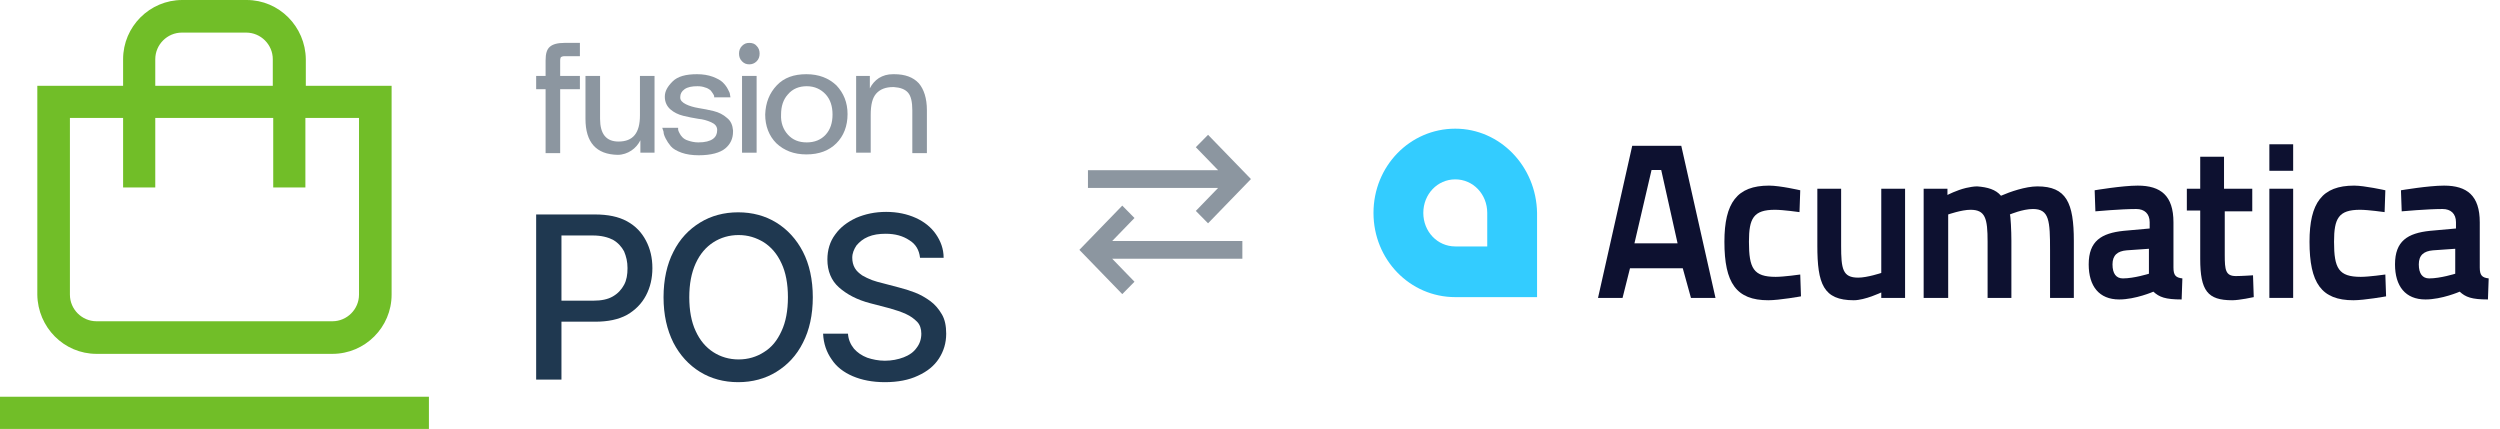
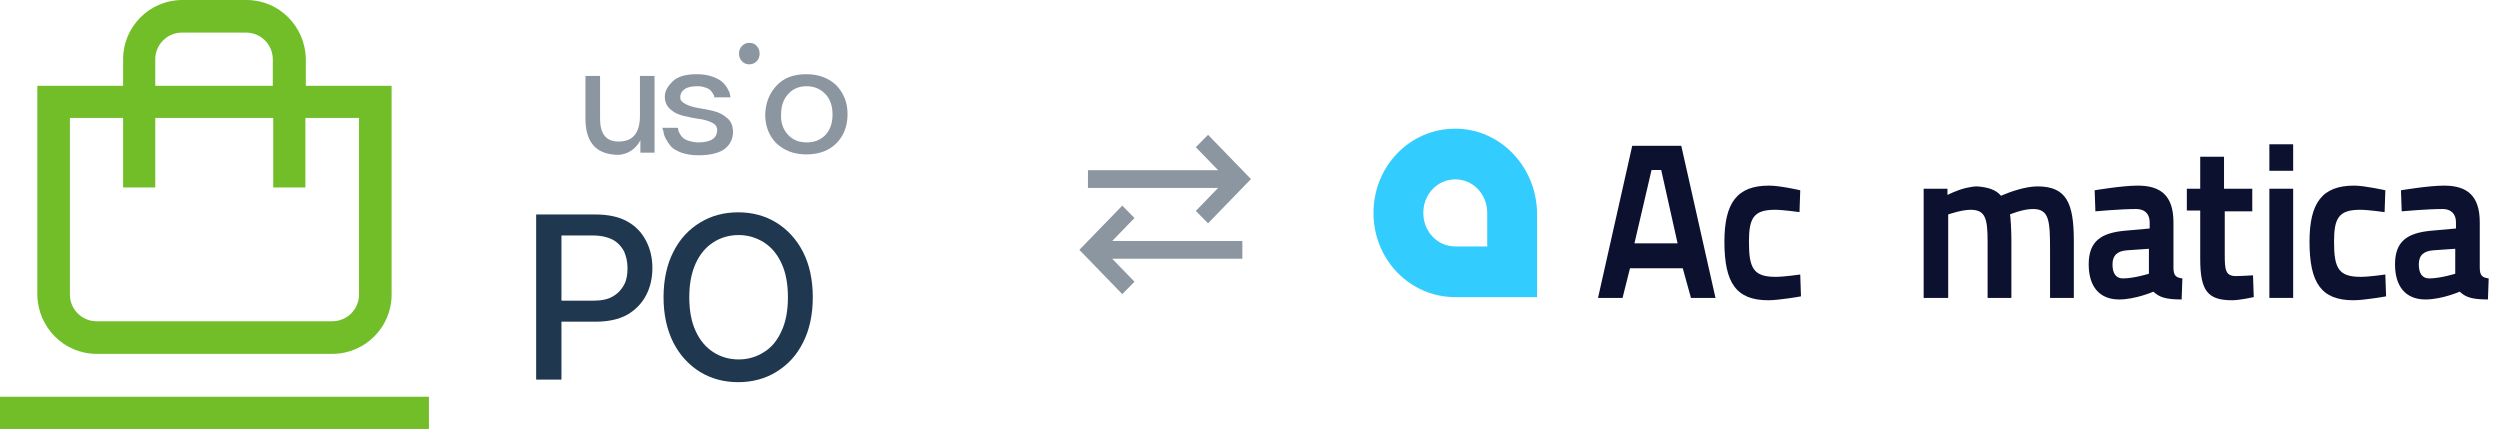
<svg xmlns="http://www.w3.org/2000/svg" width="204" height="35" viewBox="0 0 204 35" fill="none">
  <path d="M7.875 28.875H27.125C29.785 28.875 31.955 26.705 31.955 24.045V7H24.955V4.83C24.92 2.17 22.785 0 20.125 0H14.875C12.215 0 10.045 2.17 10.045 4.83V7H3.045V24.045C3.08 26.705 5.215 28.875 7.875 28.875ZM12.67 4.83C12.67 3.64 13.65 2.66 14.84 2.66H20.09C21.28 2.66 22.26 3.64 22.26 4.83V7H12.67V4.83ZM5.67 9.625H10.045V15.295H12.67V9.625H22.295V15.295H24.92V9.625H29.295V24.045C29.295 25.235 28.315 26.215 27.125 26.215H7.875C6.685 26.215 5.705 25.235 5.705 24.045V9.625H5.67Z" fill="#71BE28" />
  <path d="M35 32.375H0V35H35V32.375Z" fill="#71BE28" />
  <path d="M43.75 30.975V17.5H48.545C49.595 17.5 50.47 17.675 51.17 18.06C51.87 18.445 52.36 18.97 52.71 19.635C53.06 20.3 53.235 21.035 53.235 21.875C53.235 22.715 53.06 23.45 52.71 24.115C52.36 24.78 51.835 25.305 51.17 25.69C50.47 26.075 49.595 26.25 48.58 26.25H45.29V24.535H48.405C49.07 24.535 49.595 24.43 50.015 24.185C50.435 23.94 50.715 23.625 50.925 23.24C51.135 22.855 51.205 22.4 51.205 21.875C51.205 21.35 51.1 20.93 50.925 20.51C50.715 20.125 50.435 19.81 50.015 19.565C49.595 19.355 49.07 19.215 48.37 19.215H45.815V30.975H43.75Z" fill="#1F3850" />
  <path d="M66.325 24.255C66.325 25.69 66.045 26.95 65.52 27.965C64.995 29.015 64.26 29.785 63.35 30.345C62.44 30.905 61.39 31.185 60.235 31.185C59.08 31.185 58.03 30.905 57.12 30.345C56.21 29.785 55.475 28.98 54.95 27.965C54.425 26.915 54.145 25.69 54.145 24.255C54.145 22.82 54.425 21.56 54.95 20.545C55.475 19.495 56.21 18.725 57.12 18.165C58.03 17.605 59.08 17.325 60.235 17.325C61.39 17.325 62.44 17.605 63.35 18.165C64.26 18.725 64.995 19.53 65.52 20.545C66.045 21.56 66.325 22.82 66.325 24.255ZM64.295 24.255C64.295 23.17 64.12 22.225 63.77 21.49C63.42 20.72 62.93 20.16 62.335 19.775C61.705 19.39 61.04 19.18 60.27 19.18C59.5 19.18 58.8 19.39 58.205 19.775C57.61 20.16 57.12 20.72 56.77 21.49C56.42 22.26 56.245 23.17 56.245 24.255C56.245 25.34 56.42 26.285 56.77 27.02C57.12 27.79 57.61 28.35 58.205 28.735C58.8 29.12 59.5 29.33 60.27 29.33C61.04 29.33 61.74 29.12 62.335 28.735C62.965 28.35 63.42 27.79 63.77 27.02C64.12 26.285 64.295 25.34 64.295 24.255Z" fill="#1F3850" />
-   <path d="M75.075 21.035C75.005 20.405 74.725 19.915 74.2 19.6C73.675 19.25 73.045 19.075 72.275 19.075C71.715 19.075 71.26 19.145 70.84 19.32C70.42 19.495 70.14 19.74 69.895 20.02C69.685 20.335 69.545 20.65 69.545 21.035C69.545 21.35 69.615 21.63 69.755 21.875C69.895 22.12 70.105 22.295 70.35 22.47C70.595 22.61 70.875 22.75 71.155 22.855C71.435 22.96 71.715 23.03 71.995 23.1L73.325 23.45C73.745 23.555 74.2 23.695 74.655 23.87C75.11 24.045 75.53 24.29 75.915 24.57C76.3 24.85 76.615 25.235 76.86 25.655C77.105 26.075 77.21 26.6 77.21 27.23C77.21 28 77 28.665 76.615 29.26C76.23 29.855 75.67 30.31 74.9 30.66C74.165 31.01 73.255 31.185 72.205 31.185C71.19 31.185 70.315 31.01 69.58 30.695C68.845 30.38 68.25 29.925 67.865 29.33C67.445 28.735 67.2 28.035 67.165 27.23H69.195C69.23 27.72 69.405 28.105 69.685 28.455C69.965 28.77 70.315 29.015 70.77 29.19C71.19 29.33 71.68 29.435 72.205 29.435C72.765 29.435 73.29 29.33 73.745 29.155C74.2 28.98 74.55 28.735 74.795 28.385C75.04 28.07 75.18 27.685 75.18 27.23C75.18 26.845 75.075 26.495 74.83 26.25C74.585 26.005 74.305 25.795 73.92 25.62C73.535 25.445 73.115 25.305 72.625 25.165L71.015 24.745C69.93 24.465 69.09 24.01 68.46 23.45C67.83 22.89 67.515 22.12 67.515 21.175C67.515 20.405 67.725 19.705 68.145 19.145C68.565 18.55 69.125 18.13 69.86 17.78C70.595 17.465 71.4 17.29 72.31 17.29C73.22 17.29 74.025 17.465 74.725 17.78C75.425 18.095 75.985 18.55 76.37 19.11C76.755 19.67 77 20.3 77 21.035H75.075Z" fill="#1F3850" />
-   <path d="M44.52 6.195V4.935C44.52 4.375 44.625 4.025 44.87 3.815C45.115 3.605 45.5 3.5 46.06 3.5H47.32V4.585H46.06C45.92 4.585 45.85 4.62 45.78 4.655C45.745 4.69 45.71 4.795 45.71 4.935V6.195H47.32V7.28H45.71V12.495H44.52V7.28H43.75V6.195H44.52Z" fill="#8C96A0" />
  <path d="M47.775 9.695V6.195H48.965V9.695C48.965 10.92 49.455 11.55 50.47 11.55C51.66 11.55 52.22 10.85 52.22 9.415V6.195H53.41V12.46H52.255V11.445C52.08 11.795 51.835 12.075 51.52 12.285C51.205 12.495 50.82 12.635 50.4 12.635C48.65 12.6 47.775 11.62 47.775 9.695Z" fill="#8C96A0" />
  <path d="M54.04 10.43H55.335C55.335 10.465 55.335 10.5 55.335 10.57C55.335 10.64 55.37 10.71 55.44 10.85C55.51 10.99 55.58 11.095 55.685 11.2C55.79 11.305 55.93 11.41 56.175 11.48C56.385 11.55 56.665 11.62 56.98 11.62C57.54 11.62 57.925 11.515 58.17 11.34C58.415 11.165 58.52 10.92 58.52 10.64C58.52 10.605 58.52 10.57 58.52 10.535C58.485 10.29 58.345 10.115 58.03 9.975C57.715 9.835 57.365 9.73 56.98 9.695C56.56 9.625 56.175 9.555 55.755 9.45C55.335 9.345 54.985 9.17 54.705 8.925C54.425 8.68 54.25 8.33 54.25 7.91V7.875C54.25 7.455 54.46 7.07 54.88 6.65C55.3 6.23 55.965 6.055 56.875 6.055C57.365 6.055 57.785 6.125 58.17 6.265C58.52 6.405 58.8 6.545 58.975 6.72C59.15 6.895 59.29 7.07 59.395 7.28C59.5 7.455 59.57 7.63 59.57 7.735L59.605 7.945H58.275C58.275 7.91 58.275 7.875 58.275 7.84C58.275 7.805 58.24 7.735 58.17 7.63C58.1 7.525 58.03 7.42 57.96 7.35C57.855 7.28 57.715 7.175 57.54 7.14C57.365 7.07 57.155 7.035 56.91 7.035C56.455 7.035 56.105 7.105 55.86 7.28C55.615 7.455 55.51 7.665 55.51 7.91C55.51 7.945 55.51 7.945 55.51 7.98C55.51 8.19 55.685 8.365 55.965 8.505C56.245 8.645 56.595 8.75 57.015 8.82C57.435 8.89 57.82 8.96 58.24 9.065C58.66 9.17 59.01 9.345 59.325 9.625C59.64 9.87 59.78 10.22 59.815 10.64C59.815 10.675 59.815 10.71 59.815 10.745C59.815 11.305 59.605 11.76 59.185 12.11C58.765 12.46 58.03 12.67 57.015 12.67C56.49 12.67 56 12.6 55.615 12.46C55.23 12.32 54.915 12.145 54.74 11.935C54.565 11.725 54.425 11.515 54.32 11.305C54.215 11.095 54.145 10.92 54.145 10.745L54.04 10.43Z" fill="#8C96A0" />
  <path d="M60.305 4.375C60.305 4.13 60.375 3.92 60.55 3.745C60.725 3.57 60.9 3.5 61.145 3.5C61.39 3.5 61.6 3.57 61.74 3.745C61.915 3.92 61.985 4.13 61.985 4.375C61.985 4.62 61.915 4.83 61.74 5.005C61.565 5.18 61.355 5.25 61.145 5.25C60.9 5.25 60.725 5.18 60.55 5.005C60.375 4.83 60.305 4.62 60.305 4.375Z" fill="#8C96A0" />
-   <path d="M61.74 6.195H60.55V12.46H61.74V6.195Z" fill="#8C96A0" />
  <path d="M63.385 6.965C63.98 6.335 64.785 6.055 65.8 6.055C66.815 6.055 67.62 6.37 68.25 6.965C68.845 7.595 69.16 8.365 69.16 9.31C69.16 10.29 68.845 11.095 68.25 11.69C67.655 12.285 66.85 12.6 65.8 12.6C64.785 12.6 63.98 12.285 63.35 11.69C62.755 11.095 62.44 10.29 62.44 9.345C62.475 8.365 62.79 7.595 63.385 6.965ZM64.295 10.99C64.68 11.41 65.17 11.62 65.835 11.62C66.465 11.62 66.99 11.41 67.375 10.99C67.76 10.57 67.935 10.01 67.935 9.345C67.935 8.68 67.76 8.12 67.375 7.7C66.99 7.28 66.465 7.035 65.835 7.035C65.205 7.035 64.68 7.245 64.295 7.7C63.91 8.12 63.735 8.68 63.735 9.345C63.7 10.01 63.91 10.57 64.295 10.99Z" fill="#8C96A0" />
-   <path d="M70.98 6.195V7.21C71.155 6.86 71.4 6.58 71.715 6.37C72.065 6.16 72.415 6.055 72.87 6.055C72.905 6.055 72.94 6.055 72.975 6.055C73.85 6.055 74.515 6.3 74.97 6.79C75.39 7.28 75.635 8.015 75.635 8.995V12.495H74.445V8.995C74.445 8.33 74.34 7.84 74.095 7.56C73.85 7.28 73.465 7.14 72.94 7.105C72.905 7.105 72.905 7.105 72.87 7.105C72.275 7.105 71.82 7.28 71.505 7.63C71.19 7.98 71.05 8.54 71.05 9.38V12.46H69.86V6.195H70.98Z" fill="#8C96A0" />
  <g clip-path="url(#clip0_2869_13687)">
    <path d="M91.577 24L88.077 20.389L91.577 16.778L92.574 17.789L90.754 19.667H101.377V21.111H90.754L92.574 22.989L91.577 24ZM98.577 18.222L97.579 17.211L99.399 15.333H88.777V13.889H99.399L97.579 12.011L98.577 11L102.077 14.611L98.577 18.222Z" fill="#8C96A0" />
  </g>
  <g clip-path="url(#clip1_2869_13687)">
    <path d="M133.189 11.9H137.193L139.984 24.309H137.982L137.314 21.891H133.007L132.4 24.309H130.398L133.189 11.9ZM133.371 19.855H136.89L135.555 13.873H134.766L133.371 19.855Z" fill="#0D1130" />
    <path d="M146.9 15.527L146.839 17.309C146.839 17.309 145.504 17.118 144.837 17.118C143.078 17.118 142.714 17.818 142.714 19.727C142.714 21.891 143.078 22.591 144.898 22.591C145.565 22.591 146.9 22.4 146.9 22.4L146.96 24.182C146.96 24.182 145.201 24.5 144.291 24.5C141.682 24.5 140.712 23.1 140.712 19.727C140.712 16.546 141.743 15.146 144.352 15.146C145.262 15.146 146.9 15.527 146.9 15.527Z" fill="#0D1130" />
-     <path d="M155.454 15.4V24.309H153.512V23.864C153.512 23.864 152.178 24.5 151.268 24.5C148.78 24.5 148.295 23.164 148.295 20.046V15.4H150.236V20.046C150.236 21.955 150.358 22.655 151.632 22.655C152.36 22.655 153.512 22.273 153.512 22.273V15.4H155.454Z" fill="#0D1130" />
    <path d="M156.97 24.309V15.4H158.912V15.909C158.912 15.909 159.64 15.527 160.428 15.336C160.732 15.273 161.035 15.209 161.338 15.209C162.188 15.273 162.855 15.464 163.28 15.973C164.008 15.655 165.282 15.209 166.252 15.209C168.618 15.209 169.225 16.546 169.225 19.664V24.309H167.284V20.427C167.284 18.009 167.223 17.055 165.888 17.055C165.039 17.055 164.008 17.5 164.008 17.5C164.068 17.627 164.129 18.836 164.129 19.664V24.309H162.188V19.727C162.188 17.818 162.006 17.118 160.792 17.118C160.064 17.118 158.972 17.5 158.972 17.5V24.309H156.97Z" fill="#0D1130" />
    <path d="M177.354 21.827C177.354 22.464 177.536 22.655 178.082 22.718L178.022 24.436C176.687 24.436 176.202 24.245 175.716 23.8C175.716 23.8 174.26 24.436 172.926 24.436C171.288 24.436 170.438 23.355 170.438 21.573C170.438 19.664 171.47 19.027 173.29 18.836L175.413 18.645V18.136C175.413 17.436 174.988 17.055 174.321 17.055C173.047 17.055 170.984 17.245 170.984 17.245L170.924 15.527C170.924 15.527 173.168 15.146 174.442 15.146C176.323 15.146 177.354 15.973 177.354 18.136V21.827ZM173.532 20.427C172.804 20.491 172.38 20.809 172.38 21.573C172.38 22.336 172.683 22.718 173.229 22.718C174.139 22.718 175.352 22.336 175.352 22.336V20.3L173.532 20.427Z" fill="#0D1130" />
    <path d="M181.54 17.182V20.809C181.54 22.018 181.601 22.527 182.45 22.527C182.936 22.527 183.846 22.464 183.846 22.464L183.906 24.245C183.906 24.245 182.754 24.5 182.147 24.5C180.145 24.5 179.538 23.736 179.538 21.127V17.182H178.446V15.4H179.538V12.791H181.48V15.4H183.785V17.245H181.54" fill="#0D1130" />
    <path d="M185.18 11.773H187.122V13.936H185.18V11.773ZM185.18 15.4H187.122V24.309H185.18V15.4Z" fill="#0D1130" />
    <path d="M194.644 15.527L194.584 17.309C194.584 17.309 193.249 17.118 192.582 17.118C190.822 17.118 190.458 17.818 190.458 19.727C190.458 21.891 190.822 22.591 192.642 22.591C193.31 22.591 194.644 22.4 194.644 22.4L194.705 24.182C194.705 24.182 192.946 24.5 192.036 24.5C189.427 24.5 188.456 23.1 188.456 19.727C188.456 16.546 189.488 15.146 192.096 15.146C192.946 15.146 194.644 15.527 194.644 15.527Z" fill="#0D1130" />
    <path d="M202.349 21.827C202.349 22.464 202.531 22.655 203.077 22.718L203.016 24.436C201.682 24.436 201.196 24.245 200.711 23.8C200.711 23.8 199.255 24.436 197.92 24.436C196.282 24.436 195.433 23.355 195.433 21.573C195.433 19.664 196.464 19.027 198.284 18.836L200.408 18.645V18.136C200.408 17.436 199.983 17.055 199.316 17.055C198.042 17.055 195.979 17.245 195.979 17.245L195.918 15.527C195.918 15.527 198.163 15.146 199.437 15.146C201.318 15.146 202.349 15.973 202.349 18.136V21.827ZM198.527 20.427C197.799 20.491 197.374 20.809 197.374 21.573C197.374 22.336 197.678 22.718 198.224 22.718C199.134 22.718 200.347 22.336 200.347 22.336V20.3L198.527 20.427Z" fill="#0D1130" />
    <path d="M118.75 10.5C115.05 10.5 112.077 13.555 112.077 17.373C112.077 21.191 115.05 24.245 118.75 24.245H125.424V17.373C125.363 13.555 122.39 10.5 118.75 10.5ZM121.359 20.109H118.75C117.294 20.109 116.142 18.9 116.142 17.373C116.142 15.845 117.294 14.636 118.75 14.636C120.206 14.636 121.359 15.845 121.359 17.373V20.109Z" fill="url(#paint0_linear_2869_13687)" />
  </g>
  <defs>
    <linearGradient id="paint0_linear_2869_13687" x1="116.47" y1="24.011" x2="123.543" y2="12.331" gradientUnits="userSpaceOnUse">
      <stop stop-color="#33CCFF" />
      <stop offset="1" stop-color="#33CCFF" />
    </linearGradient>
    <clipPath id="clip0_2869_13687">
      <rect width="14" height="13" fill="white" transform="translate(88.077 11)" />
    </clipPath>
    <clipPath id="clip1_2869_13687">
      <rect width="91" height="14" fill="white" transform="translate(112.077 10.5)" />
    </clipPath>
  </defs>
</svg>